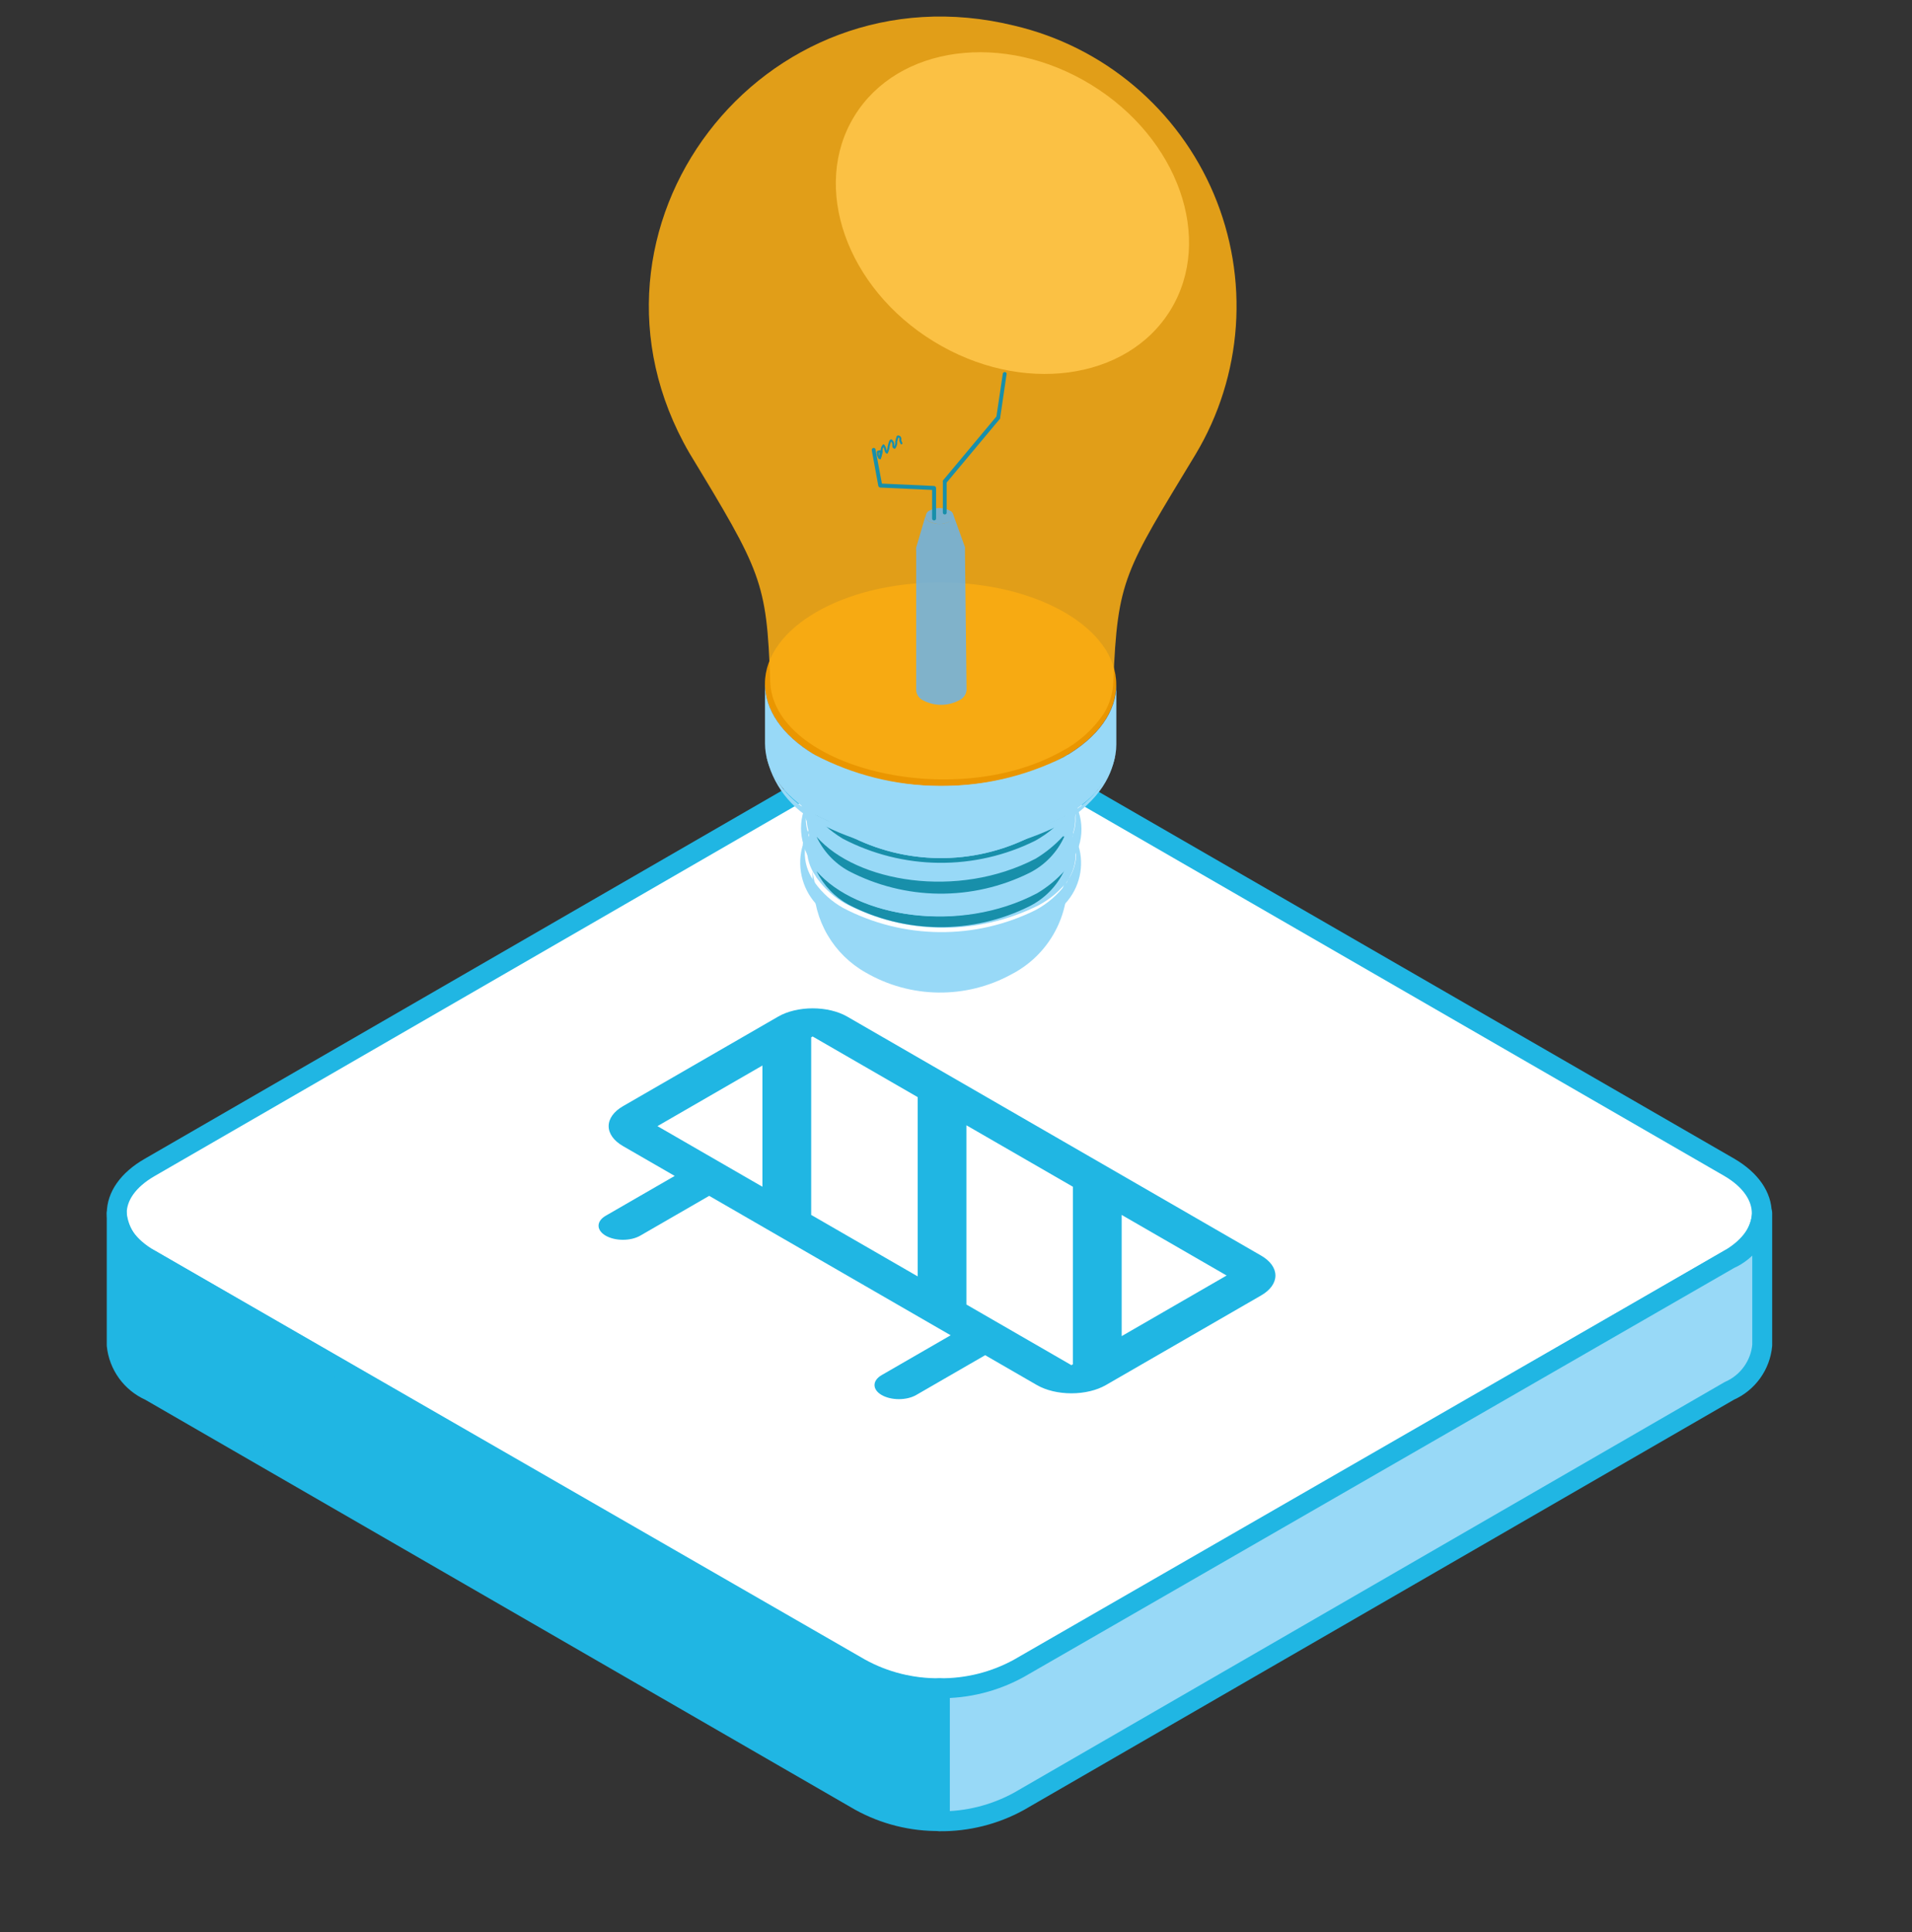
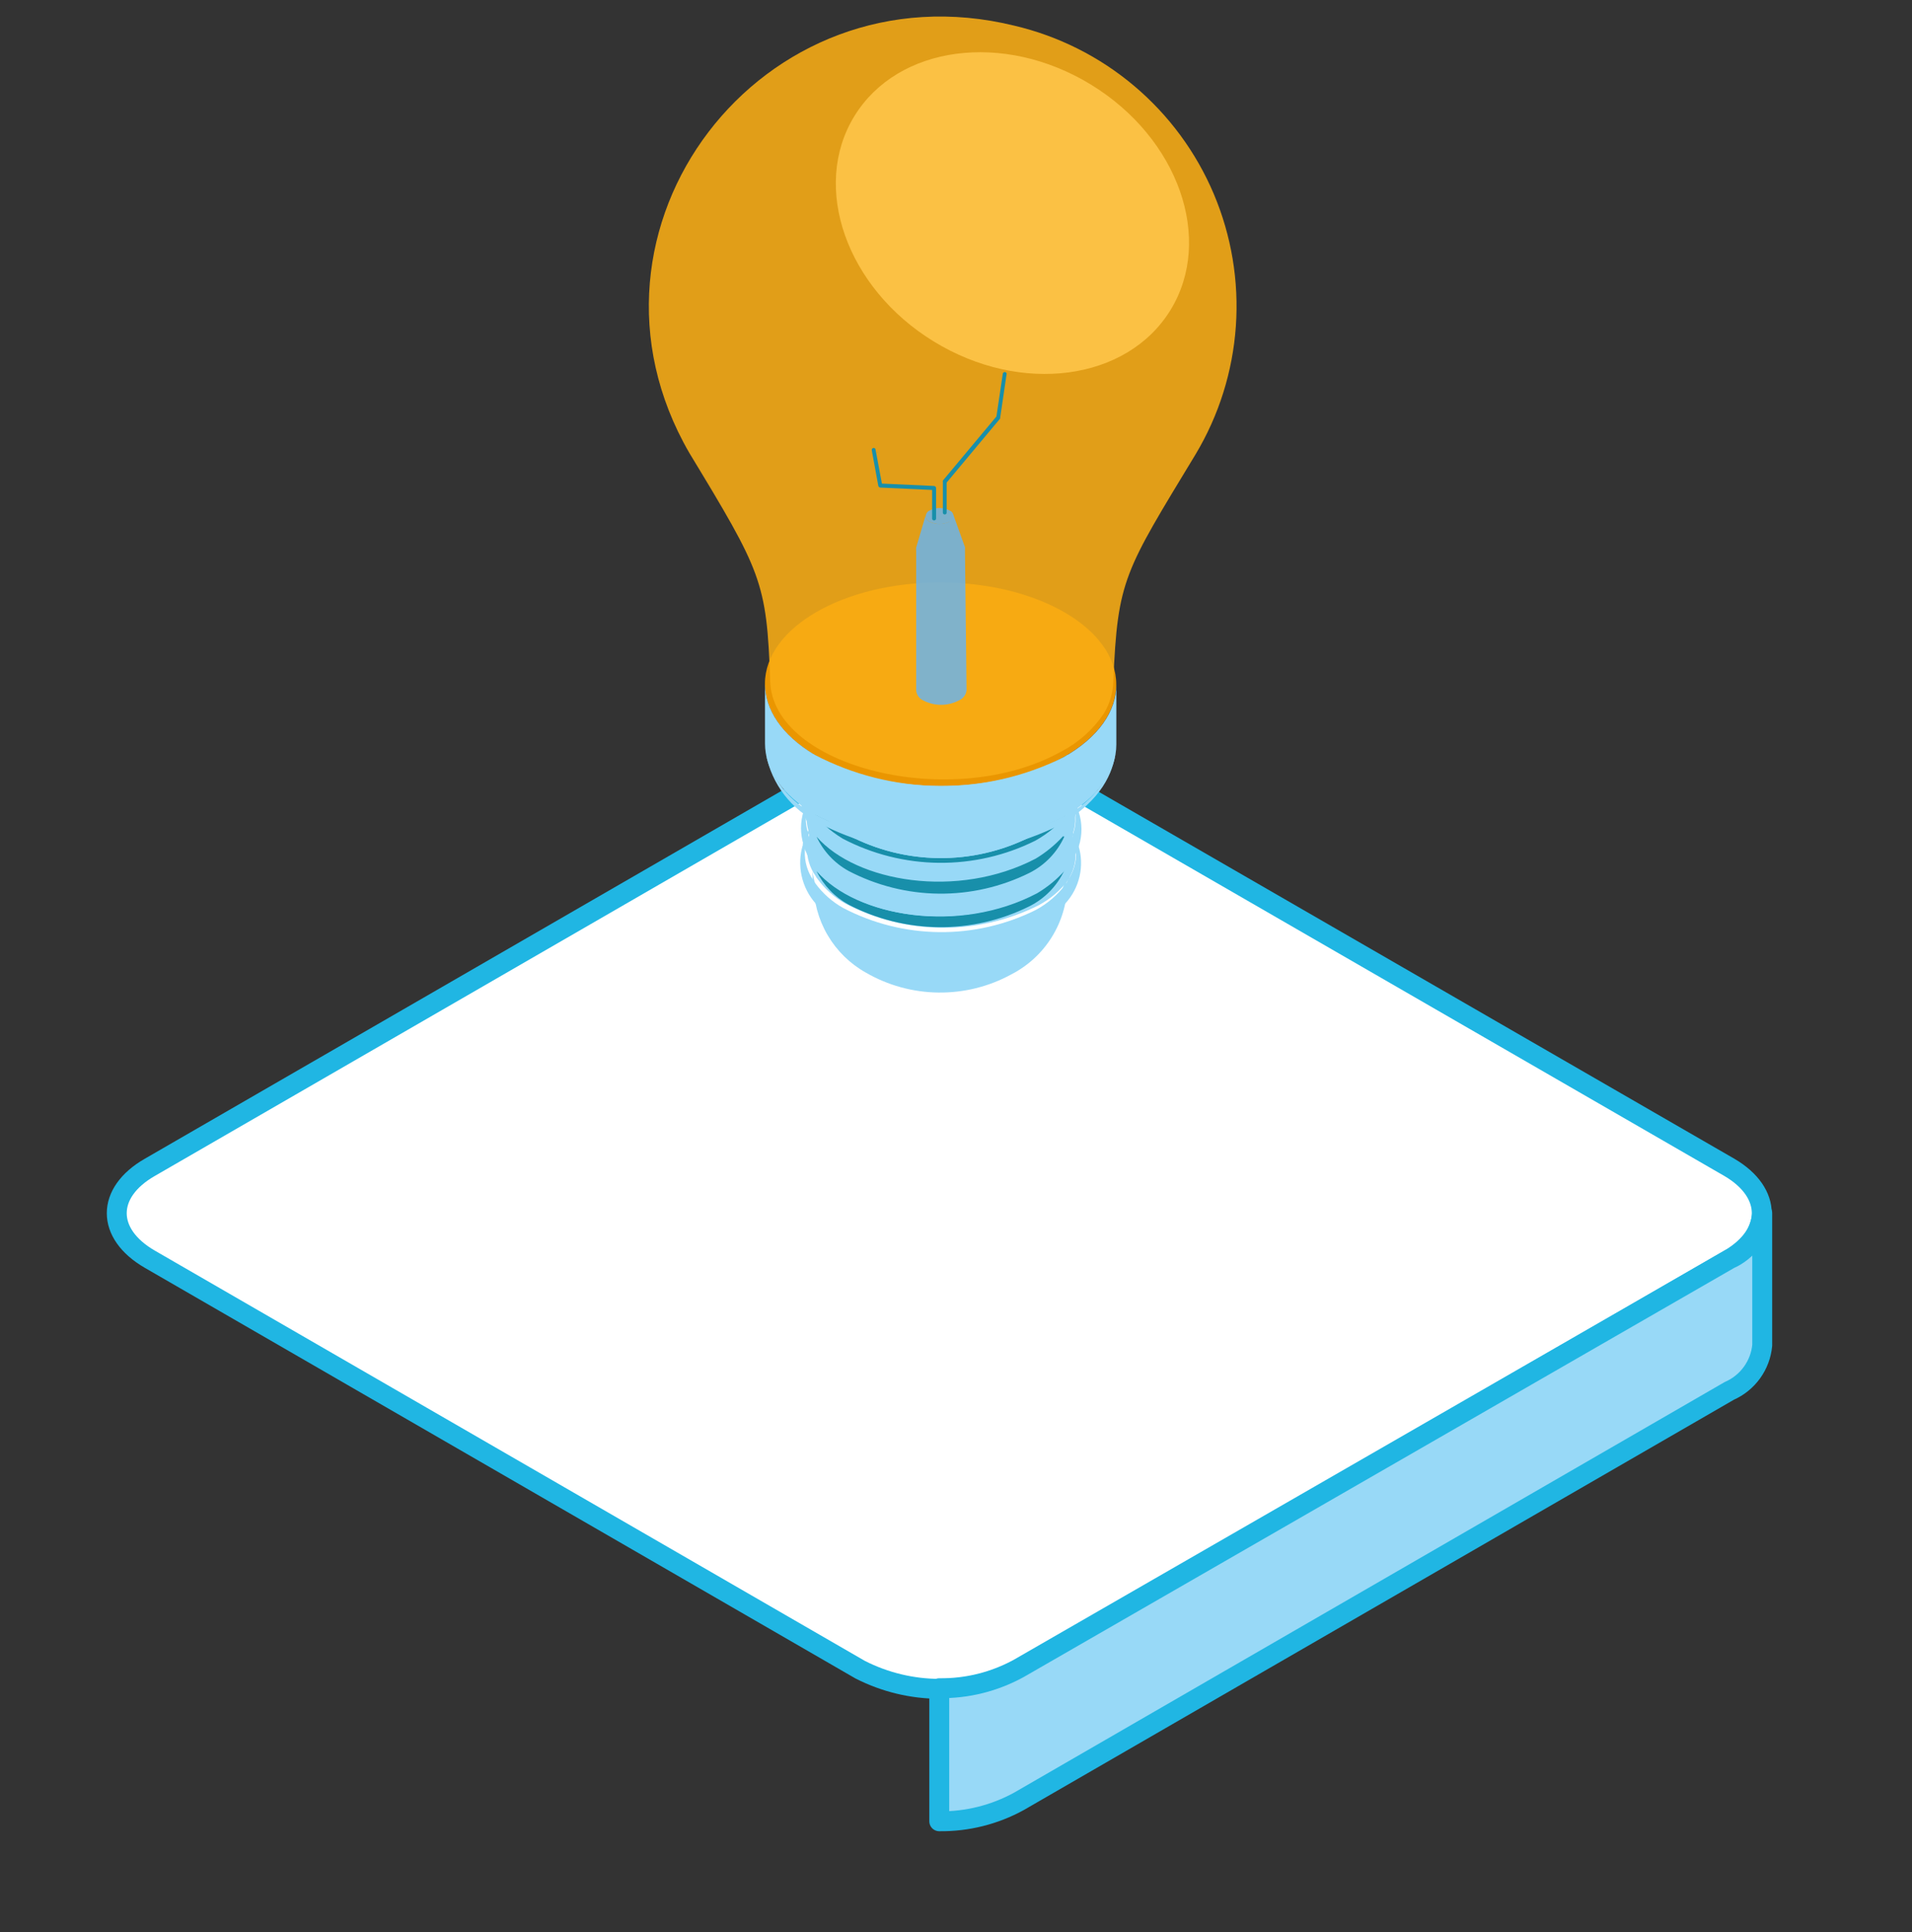
<svg xmlns="http://www.w3.org/2000/svg" fill="none" viewBox="0 0 96 97" height="97" width="96">
  <rect x="0" y="0" width="96" height="97" fill="#333333" stroke="none" />
  <g clip-path="url(#clip0_133_2944)">
    <path stroke-linejoin="round" stroke-linecap="round" stroke="#20B6E3" fill="white" d="M86.83 58.609L51.16 38.019C49.922 37.383 48.551 37.051 47.16 37.051C45.769 37.051 44.397 37.383 43.16 38.019L7.52 58.609C5.31 59.879 5.31 61.939 7.52 63.219L43.19 83.829C44.429 84.46 45.799 84.79 47.19 84.79C48.58 84.79 49.951 84.46 51.19 83.829L86.83 63.219C89 61.939 89 59.879 86.83 58.609Z" />
    <path stroke-linejoin="round" stroke-linecap="round" stroke="#20B6E3" fill="#98D9F7" d="M88.48 67.539C88.435 68.033 88.257 68.506 87.967 68.909C87.677 69.312 87.285 69.629 86.83 69.829L51.16 90.439C49.935 91.111 48.557 91.456 47.16 91.439V84.759C48.558 84.778 49.936 84.433 51.16 83.759L86.83 63.219C87.287 63.017 87.681 62.696 87.971 62.289C88.261 61.883 88.437 61.406 88.48 60.909V67.539Z" />
-     <path stroke-linejoin="round" stroke-linecap="round" stroke="#20B6E3" fill="#20B6E3" d="M5.86 67.539C5.91 68.033 6.091 68.505 6.382 68.907C6.673 69.309 7.066 69.627 7.52 69.829L43.19 90.429C44.414 91.102 45.792 91.447 47.19 91.429V84.759C45.792 84.778 44.414 84.434 43.19 83.759L7.52 63.219C7.063 63.016 6.668 62.696 6.376 62.289C6.084 61.883 5.906 61.407 5.86 60.909V67.539Z" />
    <g clip-path="url(#clip1_133_2944)">
-       <path fill="#20B6E3" d="M63.32 63.039L42.536 51.039C42.076 50.774 41.453 50.625 40.804 50.625C40.154 50.625 39.531 50.774 39.072 51.039L31.277 55.539C30.818 55.804 30.56 56.164 30.56 56.539C30.56 56.914 30.818 57.274 31.277 57.539L33.876 59.039L30.411 61.039C30.182 61.171 30.053 61.351 30.053 61.539C30.053 61.726 30.182 61.906 30.411 62.039C30.641 62.171 30.953 62.246 31.277 62.246C31.602 62.246 31.914 62.171 32.144 62.039L35.608 60.039L47.732 67.039L44.268 69.039C44.038 69.171 43.909 69.351 43.909 69.539C43.909 69.726 44.038 69.906 44.268 70.039C44.498 70.171 44.809 70.246 45.134 70.246C45.459 70.246 45.77 70.171 46 70.039L49.464 68.039L52.062 69.539C52.521 69.804 53.144 69.953 53.794 69.953C54.444 69.953 55.067 69.804 55.526 69.539L63.32 65.039C63.78 64.774 64.038 64.414 64.038 64.039C64.038 63.664 63.78 63.304 63.32 63.039ZM56.318 67.082L56.318 60.996L61.588 64.039L56.318 67.082ZM46.075 55.082L46.075 64.082L40.729 60.996L40.729 52.082L40.804 52.039L46.075 55.082ZM38.28 53.496L38.28 59.582L33.01 56.539L38.28 53.496ZM53.794 68.539L48.523 65.496L48.523 56.496L53.869 59.582L53.868 68.496L53.794 68.539Z" />
-     </g>
+       </g>
    <path fill="#98D9F7" d="M51.66 47.029C50.257 47.718 48.712 48.069 47.149 48.054C45.586 48.038 44.049 47.657 42.66 46.939C42.158 46.704 41.726 46.341 41.408 45.887C41.09 45.432 40.898 44.902 40.85 44.349C40.849 45.261 41.091 46.157 41.552 46.945C42.012 47.732 42.675 48.383 43.47 48.829C44.578 49.471 45.833 49.817 47.113 49.832C48.394 49.848 49.657 49.534 50.78 48.919C51.612 48.491 52.313 47.846 52.807 47.052C53.302 46.258 53.573 45.345 53.59 44.409C53.53 44.978 53.32 45.52 52.98 45.981C52.641 46.441 52.185 46.803 51.66 47.029Z" />
    <path fill="#98D9F7" d="M51.67 46.399C50.26 47.098 48.704 47.455 47.13 47.439C45.555 47.423 44.007 47.036 42.61 46.309C42.11 46.074 41.679 45.712 41.362 45.26C41.044 44.807 40.851 44.279 40.8 43.729V44.579C40.853 45.129 41.047 45.656 41.364 46.108C41.682 46.56 42.111 46.922 42.61 47.159C43.999 47.876 45.537 48.258 47.1 48.274C48.663 48.289 50.208 47.938 51.61 47.249C52.139 47.021 52.598 46.656 52.939 46.192C53.279 45.728 53.491 45.182 53.55 44.609V43.769C53.496 44.334 53.293 44.874 52.963 45.336C52.633 45.798 52.187 46.164 51.67 46.399Z" />
    <path fill="#98D9F7" d="M53.69 41.629C53.758 41.743 53.815 41.864 53.86 41.989C53.958 42.23 54.006 42.489 54 42.749C54.029 43.19 53.932 43.631 53.72 44.019C53.708 44.078 53.68 44.133 53.64 44.179C53.233 44.718 52.71 45.158 52.11 45.469C50.606 46.216 48.947 46.596 47.268 46.578C45.589 46.561 43.938 46.147 42.45 45.369C41.895 45.059 41.414 44.633 41.04 44.119C41.003 44.077 40.973 44.03 40.95 43.979C40.654 43.559 40.502 43.053 40.52 42.539C40.523 42.264 40.581 41.992 40.69 41.739C40.76 41.548 40.854 41.366 40.97 41.199C41.014 41.131 41.064 41.067 41.12 41.009C41.137 40.958 41.168 40.913 41.21 40.879C41.228 40.848 41.252 40.821 41.28 40.799C41.336 40.728 41.399 40.665 41.47 40.609C41.669 40.409 41.887 40.228 42.12 40.069C42.266 39.964 42.42 39.87 42.58 39.789L42.92 39.609C43.018 39.552 43.122 39.505 43.23 39.469H43.29C43.572 39.348 43.863 39.248 44.16 39.169C44.297 39.12 44.437 39.08 44.58 39.049H44.74C44.941 38.998 45.145 38.958 45.35 38.929H45.58C45.723 38.913 45.867 38.913 46.01 38.929C47.009 38.815 48.019 38.842 49.01 39.009C49.307 39.049 49.601 39.109 49.89 39.189C50.666 39.367 51.411 39.661 52.1 40.059C52.462 40.276 52.798 40.534 53.1 40.829L53.28 41.039L53.35 41.119L53.45 41.259C53.504 41.32 53.551 41.387 53.59 41.459C53.631 41.511 53.664 41.568 53.69 41.629Z" />
    <path fill="#188FAA" d="M53.45 43.679C53.083 44.475 52.455 45.12 51.67 45.509C50.259 46.208 48.704 46.565 47.129 46.549C45.555 46.533 44.007 46.146 42.61 45.419C41.913 45.038 41.35 44.452 41 43.739C43 46.039 48.08 46.899 52 44.839C52.541 44.531 53.031 44.139 53.45 43.679Z" />
    <path fill="#98D9F7" d="M54.15 42.459C54.091 42.261 54.011 42.07 53.91 41.889C53.86 41.78 53.8 41.676 53.73 41.579L53.6 41.399C53.571 41.341 53.533 41.287 53.49 41.239L53.37 41.099L53.31 41.029C53.252 40.958 53.188 40.891 53.12 40.829C52.833 40.551 52.518 40.303 52.18 40.089C51.496 39.683 50.754 39.383 49.98 39.199C49.687 39.126 49.39 39.069 49.09 39.029C48.069 38.859 47.028 38.836 46 38.959C46.999 38.845 48.009 38.872 49 39.039C49.297 39.079 49.591 39.139 49.88 39.219C50.659 39.398 51.407 39.691 52.1 40.089C52.462 40.306 52.798 40.564 53.1 40.859L53.28 41.039L53.35 41.119L53.45 41.259C53.505 41.32 53.551 41.387 53.59 41.459C53.631 41.511 53.664 41.568 53.69 41.629C53.759 41.743 53.816 41.864 53.86 41.989C53.969 42.228 54.027 42.487 54.03 42.749C54.054 43.278 53.899 43.799 53.59 44.229C53.578 44.288 53.55 44.343 53.51 44.389C53.108 44.927 52.592 45.371 52 45.689C50.496 46.436 48.837 46.816 47.158 46.798C45.479 46.781 43.828 46.367 42.34 45.589C41.785 45.279 41.304 44.853 40.93 44.339C40.893 44.297 40.863 44.25 40.84 44.199C40.544 43.775 40.393 43.266 40.41 42.749C40.414 42.474 40.471 42.202 40.58 41.949C40.65 41.758 40.744 41.576 40.86 41.409C40.904 41.341 40.954 41.277 41.01 41.219C41.027 41.168 41.058 41.123 41.1 41.089C41.118 41.058 41.142 41.031 41.17 41.009C41.226 40.938 41.29 40.874 41.36 40.819C41.559 40.619 41.777 40.438 42.01 40.279C42.156 40.174 42.31 40.08 42.47 39.999C42.715 39.86 42.969 39.736 43.23 39.629C42.792 39.794 42.373 40.005 41.98 40.259C41.746 40.414 41.525 40.588 41.32 40.779C41.246 40.841 41.179 40.912 41.12 40.989C41.12 40.989 41.07 40.989 41.07 41.039L40.95 41.179C40.91 41.221 40.877 41.268 40.85 41.319C40.788 41.384 40.731 41.454 40.68 41.529C40.624 41.622 40.574 41.719 40.53 41.819C40.432 41.984 40.358 42.163 40.31 42.349C40.305 42.372 40.305 42.396 40.31 42.419C40.157 42.925 40.136 43.462 40.25 43.979C40.364 44.495 40.608 44.974 40.96 45.369C40.991 45.414 41.024 45.458 41.06 45.499C41.166 45.62 41.279 45.733 41.4 45.839C43.6 47.839 48.32 48.489 52.06 46.559C52.457 46.321 52.826 46.039 53.16 45.719C53.25 45.619 53.35 45.529 53.43 45.429L53.49 45.359C53.843 44.975 54.089 44.505 54.205 43.996C54.321 43.488 54.302 42.958 54.15 42.459ZM45.51 39.009H45.28H45.53H45.51ZM44.67 39.169H44.49C44.347 39.198 44.207 39.238 44.07 39.289C44.214 39.24 44.361 39.2 44.51 39.169H44.67ZM43.2 39.629C43.484 39.511 43.774 39.411 44.07 39.329C43.773 39.408 43.483 39.508 43.2 39.629Z" />
    <path fill="#98D9F7" d="M54 40.829C54.009 40.753 54.009 40.675 54 40.599C53.977 40.475 53.94 40.354 53.89 40.239C53.826 40.053 53.735 39.878 53.62 39.719C53.297 39.229 52.87 38.816 52.37 38.509C52.297 38.444 52.216 38.386 52.13 38.339H52.05C51.821 38.2 51.58 38.083 51.33 37.989C49.647 37.286 47.813 37.021 46 37.219H45.91L45.34 37.299L44.73 37.419C44.205 37.537 43.693 37.705 43.2 37.919C42.97 38.019 42.73 38.119 42.51 38.239C42.38 38.309 42.26 38.389 42.14 38.469C41.783 38.692 41.462 38.968 41.19 39.289C41.07 39.406 40.968 39.541 40.89 39.689C40.777 39.846 40.686 40.017 40.62 40.199C40.566 40.314 40.526 40.435 40.5 40.559C40.49 40.639 40.49 40.719 40.5 40.799C40.495 40.866 40.495 40.932 40.5 40.999C40.49 41.267 40.531 41.535 40.62 41.789V41.909C40.693 42.099 40.787 42.28 40.9 42.449C41.263 43.01 41.748 43.482 42.32 43.829C43.807 44.604 45.456 45.017 47.133 45.035C48.81 45.052 50.467 44.673 51.97 43.929C52.615 43.59 53.167 43.099 53.58 42.499C53.698 42.337 53.792 42.158 53.86 41.969C53.864 41.936 53.864 41.902 53.86 41.869C53.958 41.597 53.999 41.308 53.98 41.019C53.998 40.957 54.004 40.893 54 40.829ZM51.68 43.829C50.267 44.528 48.709 44.884 47.133 44.867C45.557 44.849 44.007 44.459 42.61 43.729C41.904 43.342 41.34 42.739 41 42.009C40.915 41.833 40.86 41.644 40.84 41.449C40.835 41.419 40.835 41.389 40.84 41.359C40.83 41.286 40.83 41.212 40.84 41.139C40.835 41.049 40.835 40.959 40.84 40.869C40.835 40.839 40.835 40.809 40.84 40.779C40.87 40.599 40.924 40.425 41 40.259C41.082 40.04 41.197 39.834 41.34 39.649C41.641 39.254 42.01 38.915 42.43 38.649L42.75 38.449H42.84C43.059 38.315 43.294 38.207 43.54 38.129C45.918 37.214 48.551 37.214 50.93 38.129C51.183 38.223 51.428 38.34 51.66 38.479L51.82 38.569C51.89 38.606 51.957 38.65 52.02 38.699C52.654 39.066 53.157 39.622 53.46 40.289C53.538 40.459 53.585 40.642 53.6 40.829C53.604 40.852 53.604 40.876 53.6 40.899C53.605 40.996 53.605 41.092 53.6 41.189C53.605 41.272 53.605 41.356 53.6 41.439C53.605 41.459 53.605 41.479 53.6 41.499C53.585 41.669 53.541 41.834 53.47 41.989C53.47 41.989 53.47 41.989 53.47 42.039C53.095 42.823 52.464 43.455 51.68 43.829Z" />
    <path fill="#98D9F7" d="M54.16 40.759C54.151 40.693 54.13 40.629 54.1 40.569C54.056 40.434 53.999 40.303 53.93 40.179C53.837 40.012 53.734 39.852 53.62 39.699C53.286 39.239 52.869 38.846 52.39 38.539C52.328 38.483 52.261 38.432 52.19 38.389L52.08 38.329C51.853 38.191 51.615 38.071 51.37 37.969C50.219 37.488 48.987 37.227 47.74 37.199C48.969 37.247 50.178 37.518 51.31 37.999C51.56 38.093 51.801 38.211 52.03 38.349H52.11C52.196 38.397 52.277 38.453 52.35 38.519C52.85 38.826 53.277 39.239 53.6 39.729C53.715 39.888 53.806 40.063 53.87 40.249C53.92 40.364 53.957 40.485 53.98 40.609C53.995 40.681 54.002 40.755 54 40.829C54.01 40.889 54.01 40.949 54 41.009C54.019 41.297 53.978 41.587 53.88 41.859C53.884 41.892 53.884 41.926 53.88 41.959C53.812 42.148 53.718 42.327 53.6 42.489C53.194 43.099 52.645 43.6 52 43.949C50.497 44.693 48.84 45.072 47.163 45.055C45.486 45.037 43.837 44.624 42.35 43.849C41.755 43.516 41.245 43.051 40.86 42.489C40.747 42.32 40.653 42.139 40.58 41.949V41.829C40.491 41.575 40.45 41.307 40.46 41.039C40.455 40.972 40.455 40.906 40.46 40.839C40.45 40.759 40.45 40.679 40.46 40.599C40.486 40.475 40.527 40.354 40.58 40.239C40.646 40.057 40.737 39.886 40.85 39.729C40.929 39.581 41.03 39.446 41.15 39.329C41.422 39.008 41.743 38.732 42.1 38.509C42.22 38.429 42.34 38.349 42.47 38.279C42.69 38.159 42.93 38.059 43.16 37.959C43.39 37.859 43.65 37.759 43.9 37.669C43.635 37.747 43.374 37.841 43.12 37.949C42.89 38.049 42.66 38.149 42.44 38.269L42.06 38.499C41.711 38.716 41.394 38.982 41.12 39.289C41.016 39.389 40.922 39.5 40.84 39.619C40.717 39.771 40.61 39.935 40.52 40.109C40.449 40.239 40.392 40.377 40.35 40.519C40.35 40.519 40.35 40.599 40.35 40.639C40.346 40.666 40.346 40.693 40.35 40.719C40.175 41.276 40.175 41.872 40.35 42.429C40.371 42.54 40.408 42.648 40.46 42.749C40.606 43.114 40.812 43.452 41.07 43.749C43.07 46.049 48.15 46.909 52.07 44.849C52.593 44.539 53.065 44.152 53.47 43.699C53.71 43.421 53.906 43.107 54.05 42.769C54.1 42.677 54.14 42.58 54.17 42.479C54.346 41.919 54.342 41.317 54.16 40.759Z" />
    <path fill="#188FAA" d="M53.44 41.999C53.081 42.793 52.459 43.439 51.68 43.829C50.267 44.528 48.709 44.884 47.133 44.867C45.557 44.849 44.007 44.459 42.61 43.729C41.904 43.342 41.34 42.739 41 42.009C43 44.289 48.08 45.159 52 43.109C52.508 42.804 52.97 42.426 53.37 41.989L53.44 41.999Z" />
    <path fill="#98D9F7" d="M53.59 37.899C53.542 37.807 53.482 37.723 53.41 37.649C53.249 37.467 53.075 37.296 52.89 37.139C52.674 36.943 52.44 36.769 52.19 36.619C50.874 35.862 49.388 35.452 47.87 35.429C49.362 35.478 50.819 35.886 52.12 36.619C52.385 36.773 52.636 36.951 52.87 37.149C53.055 37.307 53.225 37.481 53.38 37.669C53.453 37.745 53.516 37.829 53.57 37.919C53.803 38.235 53.956 38.603 54.017 38.991C54.078 39.379 54.045 39.776 53.92 40.149C53.905 40.187 53.889 40.223 53.87 40.259C53.801 40.447 53.706 40.626 53.59 40.789C53.577 40.824 53.56 40.858 53.54 40.889L53.39 41.079C53.309 41.177 53.222 41.27 53.13 41.359L52.98 41.489C52.679 41.76 52.343 41.989 51.98 42.169C50.476 42.916 48.817 43.296 47.138 43.279C45.459 43.261 43.808 42.847 42.32 42.069C42.04 41.912 41.778 41.724 41.54 41.509L41.33 41.319C41.238 41.234 41.151 41.144 41.07 41.049C41.03 41.007 40.996 40.96 40.97 40.909C40.926 40.861 40.89 40.807 40.86 40.749C40.743 40.591 40.651 40.416 40.59 40.229C40.564 40.189 40.544 40.145 40.53 40.099C40.413 39.729 40.386 39.336 40.452 38.953C40.518 38.57 40.675 38.209 40.91 37.899C40.967 37.794 41.038 37.696 41.12 37.609C41.266 37.432 41.43 37.271 41.61 37.129C41.879 36.901 42.171 36.7 42.48 36.529C42.988 36.249 43.524 36.025 44.08 35.859C43.169 36.102 42.316 36.523 41.57 37.099C41.392 37.246 41.224 37.407 41.07 37.579C40.988 37.665 40.914 37.759 40.85 37.859C40.607 38.153 40.427 38.493 40.32 38.859C40.161 39.346 40.13 39.866 40.23 40.369C40.244 40.474 40.267 40.578 40.3 40.679C40.32 40.783 40.353 40.884 40.4 40.979C40.468 41.157 40.559 41.325 40.67 41.479C40.683 41.511 40.7 41.541 40.72 41.569C40.805 41.695 40.899 41.815 41 41.929C43 44.209 48.08 45.079 52 43.029C52.508 42.724 52.97 42.346 53.37 41.909C53.455 41.809 53.532 41.702 53.6 41.589C53.719 41.42 53.819 41.239 53.9 41.049C53.945 40.963 53.982 40.872 54.01 40.779C54.01 40.679 54.07 40.579 54.1 40.479C54.209 40.038 54.22 39.578 54.132 39.132C54.044 38.686 53.859 38.265 53.59 37.899Z" />
    <path fill="#188FAA" d="M52.11 36.619C50.624 35.839 48.975 35.423 47.297 35.406C45.619 35.389 43.961 35.77 42.46 36.519C39.75 38.039 39.69 40.519 42.32 42.109C43.808 42.887 45.459 43.301 47.138 43.319C48.817 43.336 50.476 42.956 51.98 42.209C54.68 40.689 54.74 38.189 52.11 36.619ZM51.69 42.039C50.278 42.74 48.72 43.097 47.144 43.081C45.568 43.066 44.018 42.678 42.62 41.949C40.15 40.469 40.2 38.119 42.74 36.689C44.153 35.986 45.713 35.628 47.291 35.644C48.869 35.66 50.421 36.048 51.82 36.779C54.29 38.259 54.23 40.609 51.69 42.039Z" />
    <path fill="#98D9F7" d="M42.62 40.729C42.115 40.494 41.681 40.13 41.361 39.673C41.042 39.217 40.848 38.684 40.8 38.129V39.349C40.848 39.904 41.042 40.437 41.361 40.893C41.681 41.349 42.115 41.714 42.62 41.949C44.018 42.678 45.568 43.066 47.145 43.081C48.721 43.097 50.278 42.74 51.69 42.039V40.829C50.276 41.524 48.719 41.878 47.143 41.86C45.568 41.843 44.018 41.455 42.62 40.729Z" />
    <path fill="#98D9F7" d="M53.37 41.009C51.428 41.972 49.287 42.463 47.119 42.44C44.952 42.418 42.821 41.883 40.9 40.879C40.303 40.582 39.776 40.16 39.356 39.643C38.935 39.126 38.629 38.524 38.46 37.879C38.605 38.614 38.918 39.306 39.374 39.901C39.831 40.496 40.418 40.978 41.09 41.309C42.949 42.286 45.014 42.807 47.114 42.83C49.215 42.852 51.29 42.376 53.17 41.439C55.38 40.169 55.87 38.719 56 37.869C55.823 38.555 55.495 39.193 55.04 39.736C54.585 40.28 54.014 40.715 53.37 41.009Z" />
    <path fill="#EA9600" d="M56.046 34.377C56.054 31.555 52.112 29.256 47.241 29.243C42.37 29.229 38.414 31.506 38.406 34.328C38.398 37.15 42.341 39.449 47.212 39.463C52.083 39.477 56.038 37.2 56.046 34.377Z" />
    <path fill="#EA9600" d="M54.51 34.259C54.51 31.89 51.192 29.969 47.1 29.969C43.008 29.969 39.69 31.89 39.69 34.259C39.69 36.628 43.008 38.549 47.1 38.549C51.192 38.549 54.51 36.628 54.51 34.259Z" />
    <path fill="#98D9F7" d="M53.38 38.029C51.439 38.992 49.297 39.483 47.13 39.46C44.962 39.438 42.831 38.903 40.91 37.899C39.24 36.899 38.41 35.619 38.41 34.329V37.329C38.41 38.609 39.24 39.899 40.91 40.899C42.831 41.903 44.962 42.438 47.13 42.46C49.297 42.483 51.439 41.992 53.38 41.029C55.16 40.029 56.05 38.699 56.05 37.379V34.379C56.05 35.709 55.15 37.029 53.38 38.029Z" />
    <path fill="#F9AD15" d="M50.93 1.289C38.26 -1.821 28.09 11.479 34.61 22.739C35.34 23.949 35.98 24.959 36.53 25.899C35.98 24.959 35.34 23.959 34.61 22.739C38.21 28.689 38.5 29.179 38.67 34.179C38.76 38.519 47.84 40.779 53.29 37.729C54.148 37.284 54.88 36.631 55.42 35.829C55.719 35.34 55.884 34.782 55.9 34.209C56.11 29.079 56.46 28.709 60.03 22.809C61.2 20.856 61.892 18.654 62.051 16.383C62.21 14.112 61.83 11.836 60.944 9.739C60.057 7.642 58.688 5.784 56.948 4.316C55.208 2.847 53.146 1.81 50.93 1.289Z" opacity="0.88" />
    <path fill="#FFC64A" d="M58.77 15.566C60.953 12.006 59.169 6.942 54.786 4.254C50.403 1.566 45.08 2.272 42.897 5.831C40.714 9.39 42.498 14.455 46.881 17.143C51.264 19.831 56.587 19.125 58.77 15.566Z" opacity="0.88" />
    <path fill="#188FAA" d="M44.08 22.679C44.082 22.693 44.084 22.707 44.084 22.72C44.08 22.736 44.08 22.749 44.08 22.749C44.074 22.726 44.074 22.702 44.08 22.679Z" />
-     <path stroke-linejoin="round" stroke-linecap="round" stroke-width="0.1" stroke="#188FAA" d="M44.19 23.009C44.175 23.007 44.161 23 44.15 22.989C44.139 22.978 44.132 22.964 44.13 22.949L44.08 22.829C44.087 22.779 44.087 22.729 44.08 22.679V22.679C44.074 22.702 44.074 22.726 44.08 22.749C44.08 22.749 44.08 22.749 44.08 22.749C44.08 22.749 44.08 22.659 44.16 22.659C44.168 22.655 44.176 22.652 44.185 22.652C44.194 22.652 44.203 22.655 44.21 22.659C44.216 22.712 44.216 22.766 44.21 22.819V22.939L44.27 22.689C44.266 22.646 44.266 22.602 44.27 22.559C44.281 22.485 44.312 22.416 44.36 22.359V22.359C44.404 22.415 44.435 22.48 44.45 22.549C44.45 22.619 44.51 22.729 44.53 22.729C44.58 22.629 44.611 22.52 44.62 22.409C44.67 22.219 44.69 22.109 44.75 22.109C44.75 22.109 44.82 22.159 44.85 22.269C44.853 22.292 44.853 22.316 44.85 22.339C44.85 22.409 44.85 22.469 44.92 22.479C44.957 22.421 44.984 22.357 45 22.289V22.169C45.016 22.084 45.04 22 45.07 21.919C45.078 21.915 45.086 21.912 45.095 21.912C45.104 21.912 45.112 21.915 45.12 21.919C45.12 21.919 45.18 21.919 45.2 21.989C45.22 22.059 45.2 22.059 45.2 22.099C45.212 22.155 45.233 22.209 45.26 22.259" />
    <path fill="#63B4F7" d="M48.45 27.639C48.455 27.582 48.455 27.526 48.45 27.469L47.86 25.829C47.86 25.949 47.86 26.089 47.67 26.189C47.516 26.268 47.344 26.309 47.17 26.309C46.996 26.309 46.825 26.268 46.67 26.189C46.602 26.16 46.547 26.108 46.514 26.042C46.481 25.976 46.473 25.901 46.49 25.829L46 27.489C45.991 27.545 45.991 27.603 46 27.659V34.659C46.009 34.769 46.047 34.874 46.11 34.964C46.173 35.053 46.26 35.124 46.36 35.169C46.635 35.312 46.941 35.387 47.25 35.387C47.56 35.387 47.865 35.312 48.14 35.169C48.246 35.126 48.339 35.055 48.407 34.963C48.476 34.872 48.519 34.763 48.53 34.649L48.45 27.639Z" opacity="0.8" />
    <path fill="#63B4F7" d="M47.68 25.629C47.526 25.548 47.354 25.505 47.18 25.505C47.006 25.505 46.834 25.548 46.68 25.629C46.623 25.651 46.575 25.689 46.541 25.739C46.506 25.789 46.488 25.849 46.488 25.909C46.488 25.97 46.506 26.029 46.541 26.079C46.575 26.129 46.623 26.167 46.68 26.189C46.835 26.268 47.006 26.309 47.18 26.309C47.354 26.309 47.525 26.268 47.68 26.189C47.737 26.167 47.785 26.129 47.82 26.079C47.854 26.029 47.872 25.97 47.872 25.909C47.872 25.849 47.854 25.789 47.82 25.739C47.785 25.689 47.737 25.651 47.68 25.629Z" opacity="0.8" />
    <path fill="#188FAA" d="M46.9 26.129C46.875 26.129 46.851 26.12 46.833 26.104C46.814 26.087 46.803 26.064 46.8 26.039V24.599L44.19 24.479C44.169 24.475 44.15 24.465 44.135 24.451C44.119 24.437 44.107 24.419 44.1 24.399L43.77 22.599C43.767 22.574 43.774 22.549 43.789 22.528C43.803 22.508 43.825 22.494 43.85 22.489C43.863 22.486 43.876 22.486 43.889 22.489C43.901 22.491 43.913 22.496 43.923 22.504C43.934 22.512 43.943 22.521 43.949 22.533C43.955 22.544 43.959 22.556 43.96 22.569L44.28 24.279L46.9 24.399C46.926 24.401 46.95 24.413 46.968 24.431C46.987 24.449 46.998 24.473 47 24.499V26.039C46.998 26.064 46.986 26.087 46.968 26.104C46.949 26.12 46.925 26.129 46.9 26.129Z" />
    <path fill="#188FAA" d="M47.44 25.829C47.428 25.83 47.415 25.829 47.403 25.825C47.391 25.821 47.379 25.815 47.37 25.806C47.361 25.798 47.353 25.788 47.348 25.776C47.343 25.764 47.34 25.752 47.34 25.739V24.189C47.336 24.169 47.336 24.149 47.34 24.129L50.03 20.909L50.35 18.759C50.355 18.734 50.369 18.712 50.389 18.697C50.41 18.683 50.435 18.676 50.46 18.679C50.473 18.68 50.486 18.684 50.497 18.69C50.508 18.697 50.518 18.705 50.525 18.716C50.533 18.726 50.538 18.738 50.541 18.751C50.543 18.763 50.543 18.776 50.54 18.789L50.22 20.959C50.22 20.959 50.22 20.959 50.22 21.009L47.53 24.229V25.729C47.532 25.742 47.53 25.754 47.526 25.766C47.523 25.779 47.516 25.79 47.508 25.799C47.499 25.809 47.489 25.816 47.477 25.821C47.465 25.826 47.453 25.829 47.44 25.829Z" />
  </g>
  <defs>
    <clipPath id="clip0_133_2944">
      <rect transform="translate(2 0.829)" fill="white" height="95.21" width="91" />
    </clipPath>
    <clipPath id="clip1_133_2944">
      <rect transform="matrix(0.866 0.5 -0.866 0.5 46 45.039)" fill="white" height="32" width="32" />
    </clipPath>
  </defs>
</svg>